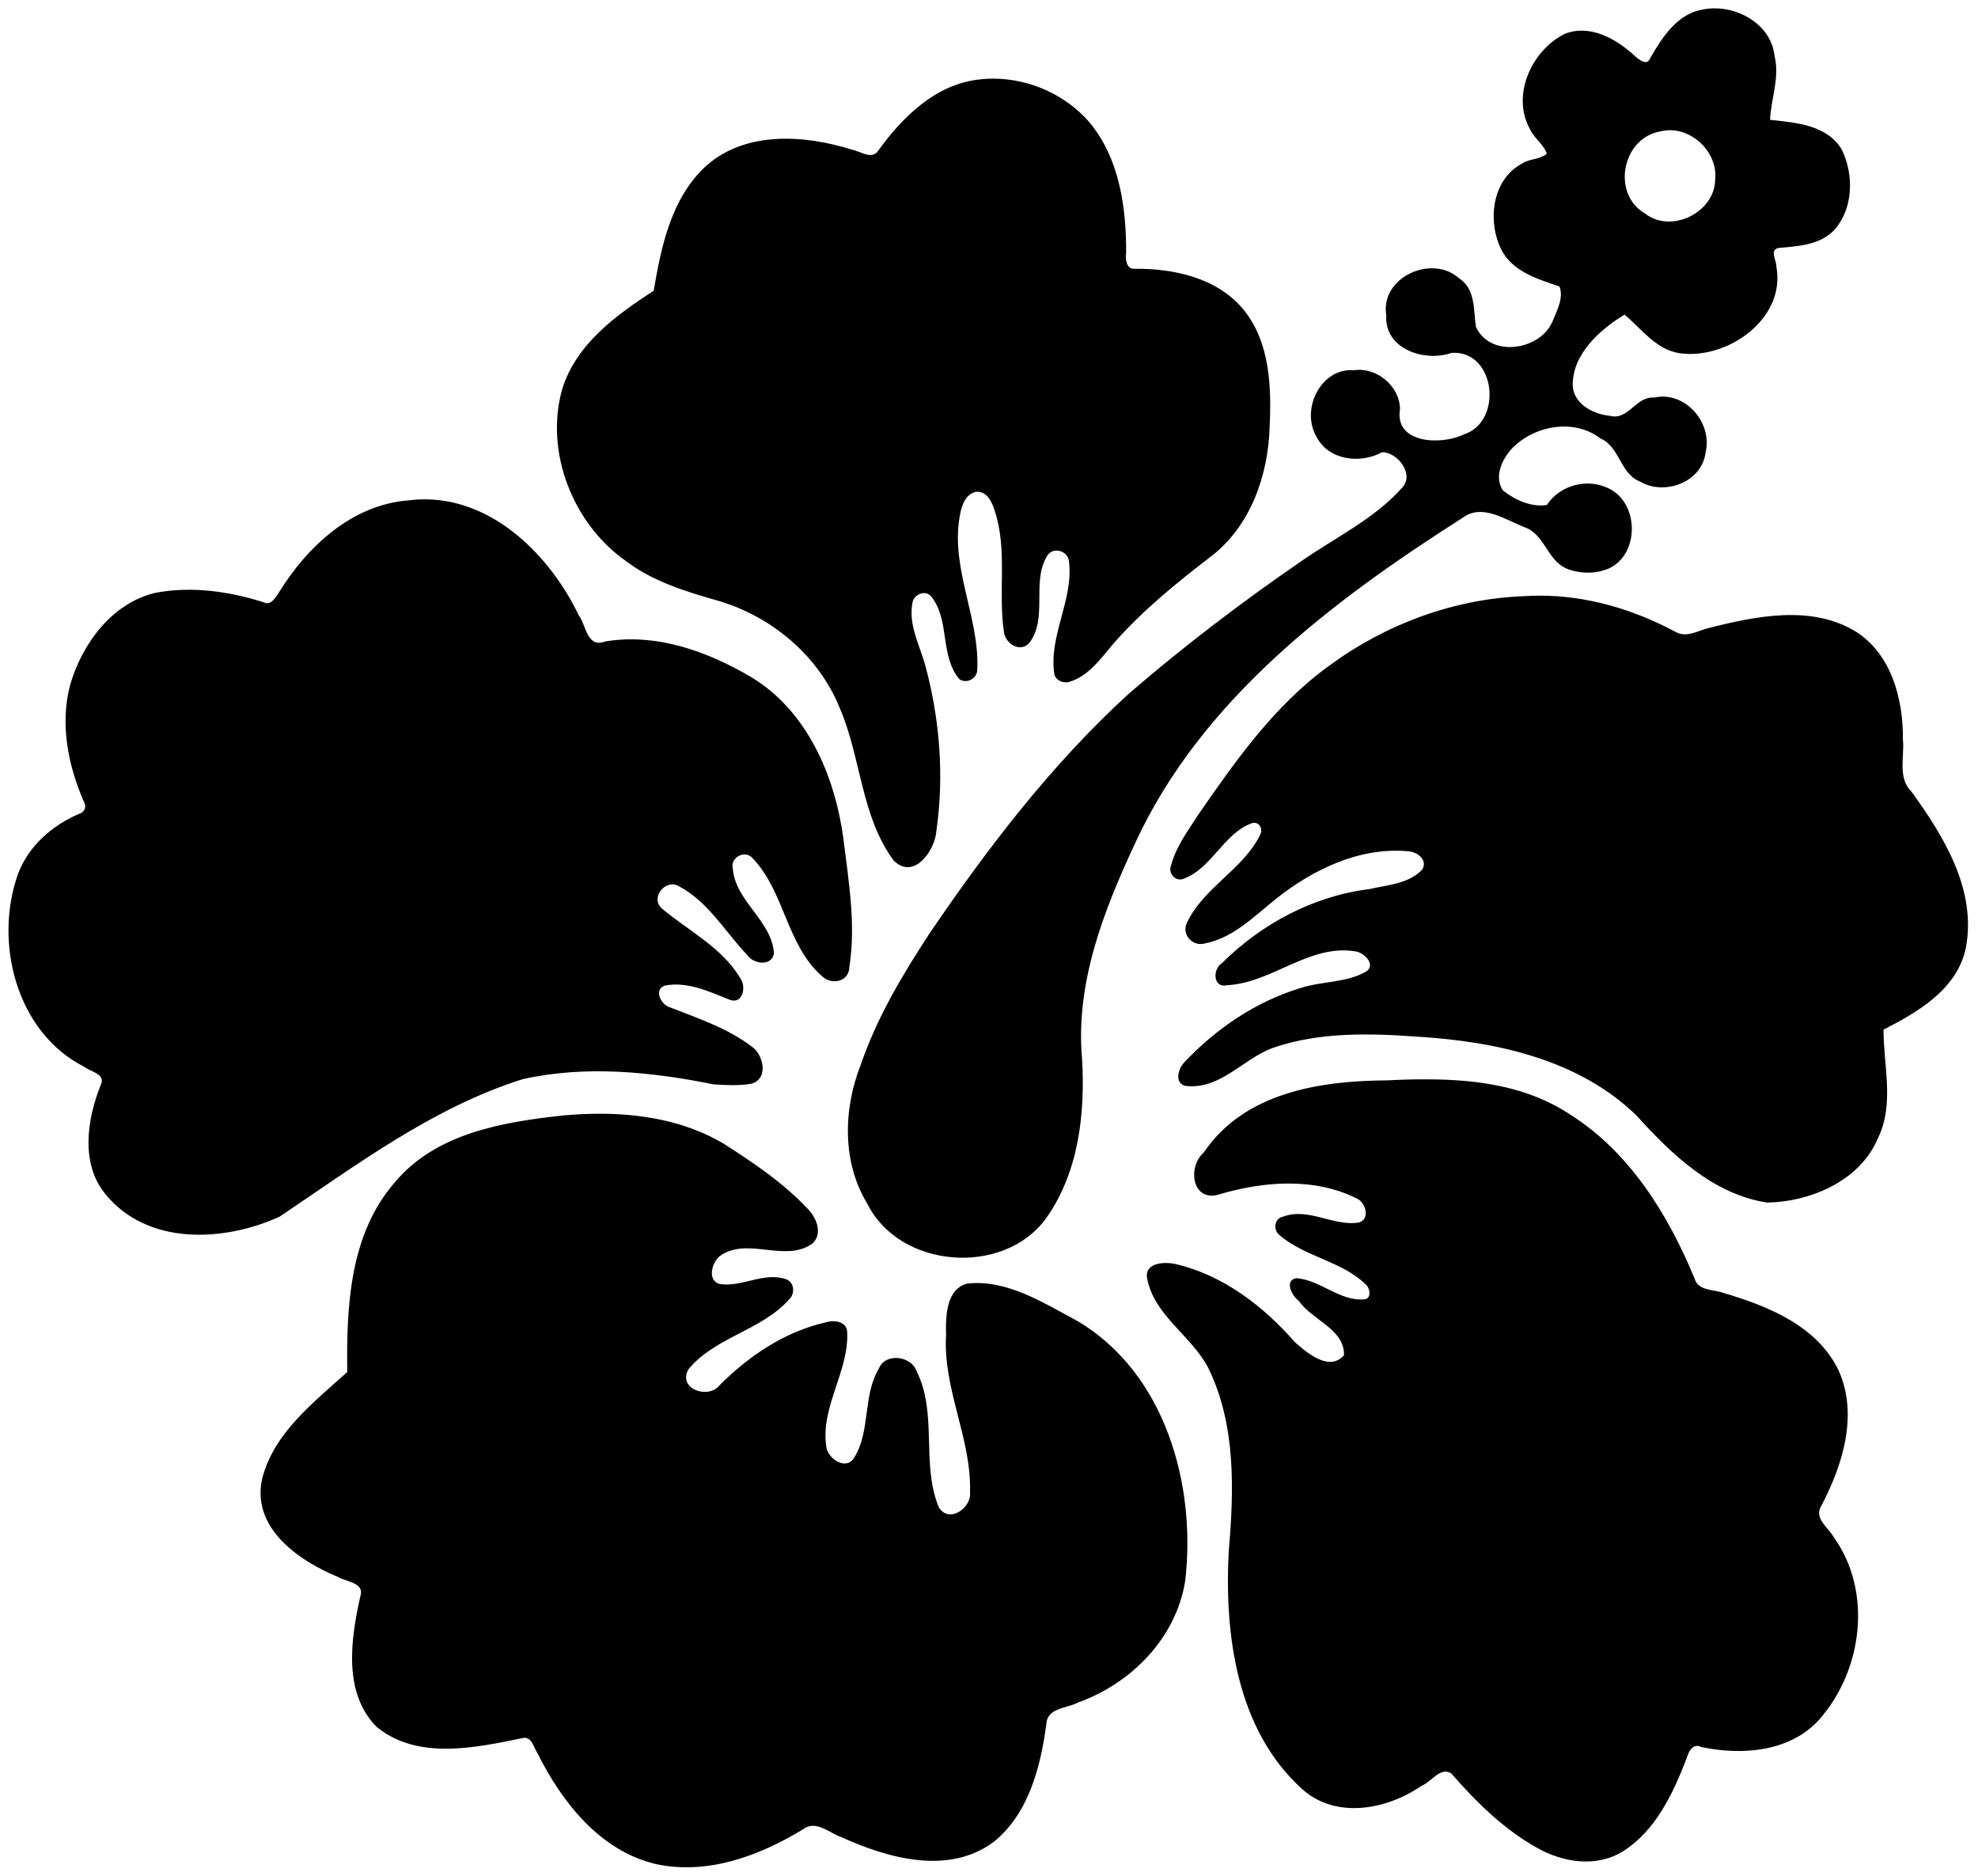
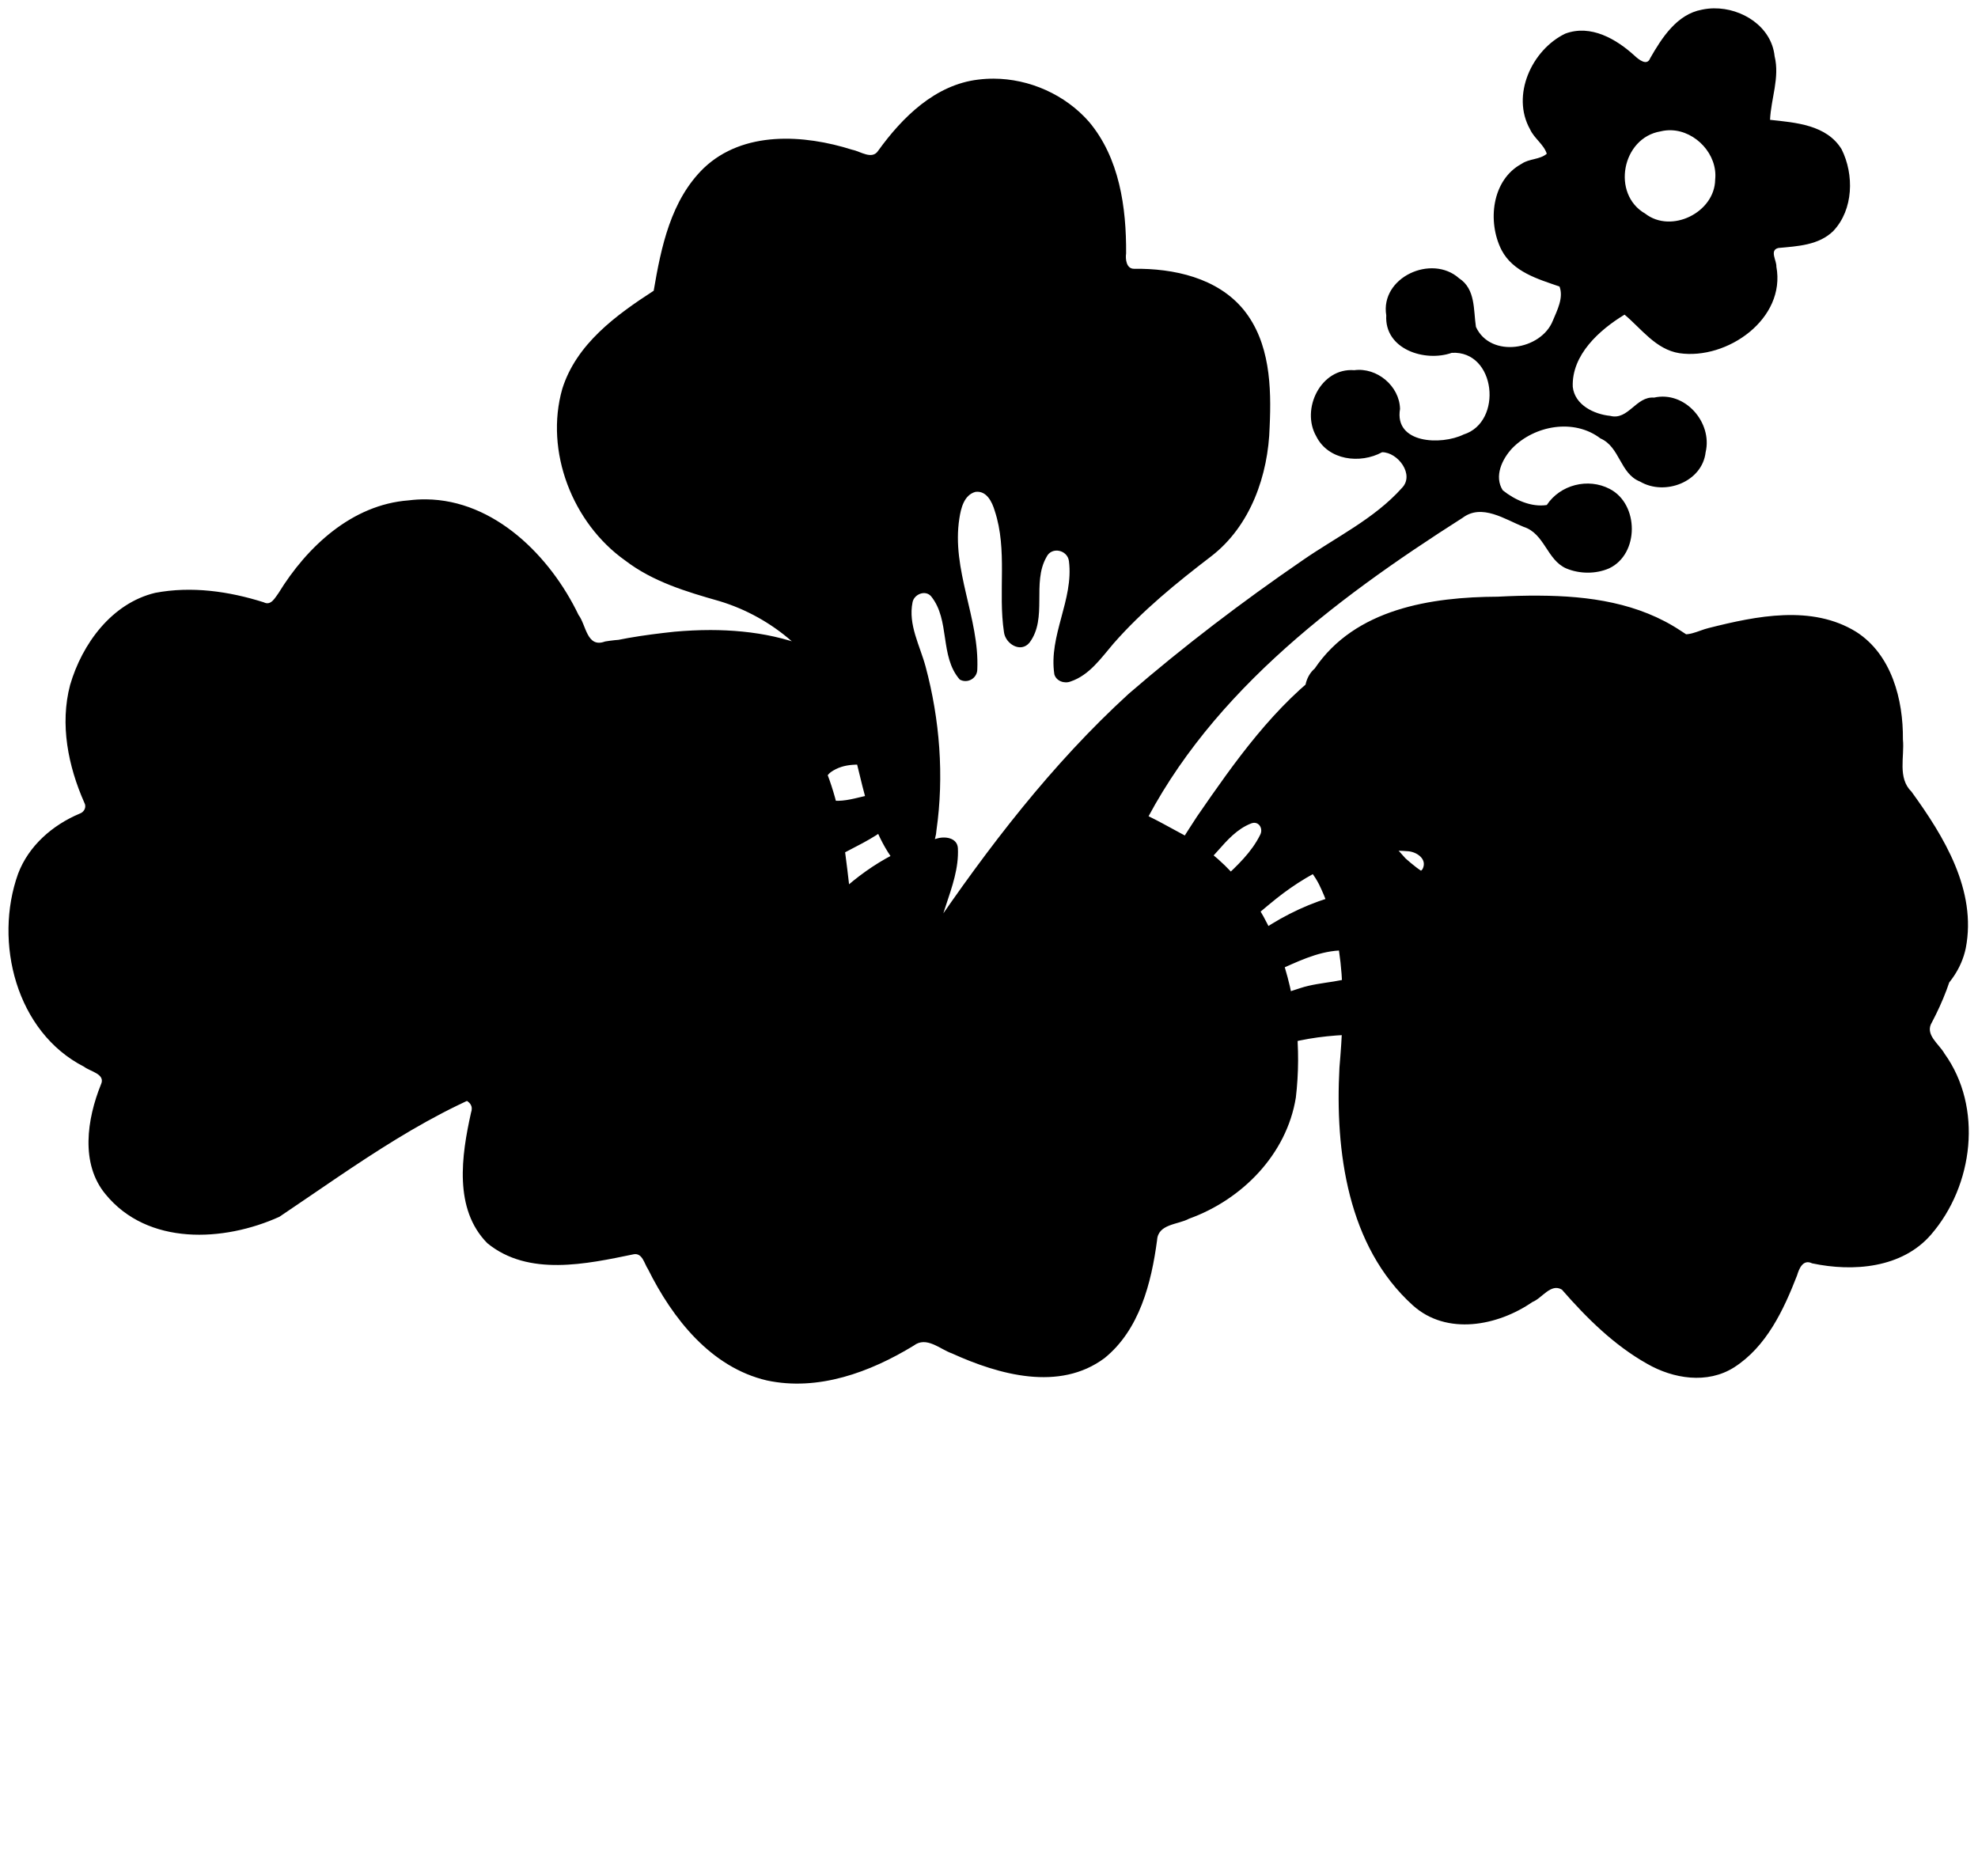
<svg xmlns="http://www.w3.org/2000/svg" id="svg2" height="1449pt" width="1528pt" version="1.1" viewBox="0 0 1528 1449">
-   <path id="path4" d="m1655 8.045c-3.9 0.049-7.8 0.473-11.6 1.293-24.1 4.412-38.6 27.062-49.9 46.762-3 8.037-11.1 1.388-14.9-2.112-17.7-16.225-42.5-30.763-67.2-21.488-32.2 15.562-52.5 59.512-33.9 92.45 3.9 8.64 13.3 14.55 16.1 23.51-6.6 5.75-16.9 4.62-24.2 9.66-29 15.6-33.3 56.09-19.5 83.27 11 21.12 35.2 28.11 56 35.27 4.1 10.76-2.2 22.8-6.4 32.88-11.3 28.65-60.2 36.68-74.3 6.12-2.5-16.36-0.2-36.54-16.3-46.97-26.5-23.59-76.3-0.85-70.3 35.84-1.9 32.73 37.3 45.37 63.3 36.15 42.7-2.33 49.7 66.91 11.4 78.86-21.4 10.51-67.2 9.03-61.4-24.69-0.5-22.11-22.3-40.34-44.2-37.39-32.2-2.62-51.8 37.54-36.7 63.82 11.6 23.26 42.4 26.92 63.6 15.38 15.1-0.07 31.7 21.64 19.1 34.54-26.7 29.86-63.7 47.46-96.2 70.04-58.1 39.86-114.3 82.61-167.6 128.67-74.3 67.89-135.89 148.41-192.33 231.41-26.02 39.8-50.73 81.08-66.22 126.28-17.08 43.1-18.45 94.4 6.2 134.8 31.18 62.5 130.79 70.3 172.05 14.7 32.1-44.6 38.5-102.2 35.2-155.6-6.3-72.58 21-142.29 51.1-206.89 63.9-139.05 190.8-234.6 316.5-314.67 18.5-13.9 40.7 1.5 58.8 8.77 20.4 6.49 22.4 31.89 41.2 40.15 12.9 5.38 28.5 5.55 41.4-0.07 29.3-13.8 29-62.13 0.5-76.74-20.9-10.87-47.7-4.01-60.7 15.57-14.9 2.32-30.8-4.82-42.5-14.21-8.6-13.51-0.6-30.25 9.2-40.67 21.6-22.06 59.6-28.88 85.1-9.43 19 8.27 18.8 34.13 38.3 41.7 23.8 14.01 60 0.45 63.3-28.37 6.8-28.73-20-59.47-49.8-52.73-17.5-1.42-24.8 22.17-42.3 17.65-15.8-1.57-34.3-10.59-36.2-28.05-1.2-30.96 25.9-55.1 50-69.7 16.1 13.38 30.2 33.69 53 37.22 46 6.68 103-33.05 93.6-83.63 0.4-5.64-7-15.95 2-17.97 18.4-1.7 39.1-2.61 53.1-16.52 19.4-20.66 20.1-54.31 7.9-78.79-14.5-23.7-44.4-25.74-69.1-28.43 0.9-20.515 9.5-40.678 4.4-61.465-3-28.514-31.4-46.52-58.6-46.18zm-695.56 67.91c-4.95-0.013-9.9 0.286-14.82 0.908-41.5 4.888-73.24 36.247-96.57 68.607-5.9 9.22-17.22 0.63-25.06-0.85-46.71-14.82-105.17-18.56-143.3 17.58-31.97 31-41.3 76.4-48.47 118.54-36.3 23.52-74.63 51.34-88.26 94.7-17.21 60.35 9.9 129.84 60.79 165.81 26.55 20.37 59.11 30.15 90.84 39.15 51.4 15.48 96.23 53.35 116.42 103.57 20.53 47.69 20.3 104.07 51.88 146.88 19.68 19.66 40.33-9.93 41.36-29.09 7.49-52.39 3.24-106.95-10.46-158.05-5.48-20.36-17-40.46-12.63-62.09 1.41-7.78 12.3-12.31 17.9-5.87 18.66 22.97 8.03 57.91 27.69 80.41 7.45 4.21 16.94-1.16 16.95-9.88 2.14-49.42-25.18-96.06-17.29-145.81 1.49-9.7 4.46-22.43 15.38-25.48 10.87-1.58 16.26 9.75 18.78 18.36 12.49 37.85 3.03 78.39 8.88 117.03 1.4 11.31 16.11 20.48 24.65 10.15 17.8-23.69 2.05-57.62 16.4-82.63 4.9-10.42 20.4-6.96 21.7 3.99 4.7 37.33-19.8 71.76-14.1 109.23 1.8 6.49 9.7 9.34 15.8 6.88 18.1-6.09 29.4-22.66 41.3-36.57 27.9-31.83 60.9-58.66 94.4-84.29 38-29.28 55.1-78.39 56.4-124.99 1.8-38.59 0.4-81.57-25.1-113.03-25.4-30.98-67.7-40.05-105.9-39.58-7.4 0.03-8.4-9.43-7.6-14.85 0.3-44.34-6.4-92.28-36-127.29-22.9-26.042-57.35-41.356-91.96-41.445zm654.36 49.805c23.7 0.73 45 23.47 42.4 47.7-0.4 31.68-42.3 52.39-67.5 32.85-32.9-18.83-22.6-73.24 14.8-79.46 3.4-0.85 6.9-1.2 10.3-1.09zm-1202.3 356.41c-5.58-0.06-11.25 0.26-17 0.99-54.64 4.11-98.11 44.76-125.51 89.46-3.49 4.66-7.33 12.6-14.35 8.94-33.7-10.66-69.72-15.76-104.77-9.12-42.01 10.08-70.623 49.27-82.185 89-10 37.91-1.9 78.31 13.713 113.55 2.437 4.35-0.088 9.2-4.6 10.7-26.138 11-49.162 31.01-59.35 58.02-23.637 65.95-1.912 152.79 63.688 186.29 5.925 4.7 21.234 7 16.273 17.3-13.325 33.1-20.012 76.3 4.461 105.8 40.7 49.9 114.28 46.1 167.94 21.8 74.37-49.9 148.23-105.5 234.7-132.8 60.73-13.7 124.36-7.2 184.84 5 12.02 0.7 24.42 1.4 36.33-0.7 16.85-5 11.57-28.2 0.02-36-23.54-17.87-52.14-27.24-79.36-37.93-8.54-2.88-15.13-16.98-4.39-20.82 21.79-4.21 42.88 5.81 62.67 13.71 12.61 4.72 16.08-12.35 10.56-20.24-17.55-30.18-50.47-46.31-76.33-68.08-11.33-10.74 4.29-28.68 16.55-21.4 28.45 14.93 44.68 44 66.18 66.54 5.89 8.68 23.48 11.34 25.76-1.48-1.92-31.79-37.18-50.2-39.72-81.84-2.84-11.01 11.98-18.92 19.43-9.86 30.75 32.39 32.45 83.68 66.67 113.56 9.01 8.95 26.39 5.63 26.44-9.13 6.51-41.13-0.81-83.07-5.82-124.05-8.18-60.33-35.07-123.31-89.27-155.74-42.08-24.75-91.35-42.53-140.79-34.23-17.71 6.64-18.21-15.91-25.62-25.61-27.36-56.96-81.26-110.91-147.16-111.63zm1074.7 92.98c-4.7 0.02-9.5 0.19-14.3 0.5-67.5 2.39-133.7 26.92-188.1 66.92-53.1 38.28-91.2 92.56-127.9 145.79-9.5 15.04-20.7 29.88-25.1 47.33-3.2 7.43 4.4 16.05 12.1 12.85 27.3-10.25 38.1-42.86 65.2-53.43 7.4-2.88 12 5.06 8.7 11.09-16.7 33.72-54.9 50.89-70.8 85.1-5.2 11.08 5.7 22.95 17.2 19.73 27.6-5.2 48.1-26.57 69.4-43.47 35.4-28.1 80.1-49.6 126.4-45.66 8.7 0.3 19.9 7.62 14.5 17.55-13 14.06-33.7 14.98-51.3 19.08-53.8 6.63-104 33.38-142.2 71.43-9.4 5.89-8.8 24.74 5.4 21.29 43.2-2.2 79.1-40.34 124.2-32.49 7.9 1.51 19.3 12.68 9.7 19.3-19.4 11.19-43 9.15-63.9 16.1-42.9 13.05-81.5 39.33-112 71.84-5.8 6.1-9.5 19.8 1.2 22.5 33.7 4.1 55.6-26.2 84.6-36.7 45.2-15.59 94-14.11 141-10.7 74.9 4.7 154.6 22 210.1 76.1 33.9 37.5 74.1 76.1 126.2 84 42.5-0.9 89.9-21.2 107.1-62.6 15.9-32.9 5-70.4 5.2-104.39 33.1-17 71-38.82 79.4-78.65 10.8-55.91-21-107.8-52.4-151.12-13.7-13.39-6.6-33.79-8.3-50.53 0.4-38.3-10.9-81.95-45.1-103.8-42.8-26.43-96.5-15.28-142.2-3.77-10.7 2.5-21.6 10-32.4 3.73-40.3-21.66-85.7-35.09-131.6-34.92zm-106.9 467.05c-13.4-0.1-26.7 0.3-39.9 1-64.4 0.3-137.8 11.6-176.8 69.4-16.6 14.2-11.4 49.3 15.3 40.5 42.4-12.4 90.6-16.3 131.3 3.7 9.3 3.4 14.4 19.8 3.3 23.6-24.7 4.2-48.9-14.9-73.6-5.6-8.3 1.5-9.7 12.7-3.7 17.5 24.7 21.6 60.5 25.1 84.1 48.4 3.7 3.7 5.1 12.8-1.4 13.9-24.2 2.3-42.8-18.8-66.2-20.4-12.1 2.1-3.8 17.7 2.4 21.8 12.5 18.6 44.4 27.2 43.7 52.6-14.3 16.2-35.7-2.3-47.5-12.7-30.4-34.8-69.2-64.6-114.9-75.3-10.4-2.4-30-1.8-27.8 13.2 6.3 36.1 43 55.9 59.1 87 26.8 54.6 24.9 117.9 19.8 177-4.3 80.6 7.7 172.7 70.9 229.7 32.8 29.5 82.1 19.8 115.5-3.3 9.2-3.5 17.7-18.4 28.4-11.9 23.9 27.4 50.3 53.6 82.3 71.6 25.2 14.5 58.1 19.8 83.9 3.5 31.3-20 47.9-55.4 60.9-88.9 1.9-6.4 5.7-15.9 14.5-11.6 39.5 8.4 86.9 4.7 114.9-27.8 40.9-47.3 50.3-122.8 12.9-174.8-5.2-9.3-19.5-18.4-12-30.3 20.5-39.1 35.7-87.1 17.1-129.8-20.1-43.3-67.8-62.9-110.8-75.5-9.6-3.9-25-1.7-28.6-14-25.5-61.7-62.6-122.1-120.2-158.5-40.5-27-88.9-33.8-136.9-34zm-800.13 33.2c-11.61 0-23.21 0.6-34.66 1.6-58.47 6.3-123.89 17-163.62 65.1-43.44 50-46.39 120-45.57 182.7-32.21 29.2-70.58 58.4-82.04 102.5-11.08 47.8 34.91 79.6 72.9 95.3 7.71 4.8 26.46 5.4 21.72 19-9.16 41.1-16.85 92.9 15.81 125.9 39.72 32.4 95.57 20.1 141.59 10.6 8.21-1.2 10.01 9.3 13.51 14.4 23.61 47.5 60.64 94.9 114.83 107.5 49.61 10.6 99.74-8 141.7-33.6 12.37-9.5 25.24 3.4 37.02 7.5 45.15 20.5 103.65 37.1 147.33 4.5 33.79-27.4 45.21-72.6 50.71-113.9 1-15.8 20.1-14.8 30.9-20.7 51.2-18.4 94.3-62.2 103.1-117 11-93.1-19.3-201.5-104.6-251.6-32.4-17.2-66.74-39.6-105-35.9-21.37 4.5-21.76 32.4-21.23 49.4-3.32 52.1 24.47 100 23.09 151.5 2.11 16.3-21.22 31.6-30.35 14.6-16.99-41.3-0.72-90.1-21.28-130.9-5.08-14.7-30.14-18-36.34-2.5-15.78 26.2-7.84 60.1-23.78 86-7.87 13.1-25.57 1.2-27.02-10.5-5.84-38.4 22.01-72.7 20.17-110.8-0.56-10.3-12.8-11.9-20.8-9.2-39.41 8.9-74.09 32.3-102.35 60.6-11 14-40.49 3.7-30.29-15.1 25.59-31.5 70.78-37.5 97.53-67.9 5.95-5.6 4.83-17-3.72-19.5-21.54-7-42.58 8.5-64 4.7-11.84-3.9-6.82-21.1 0.78-27 26.44-18.7 62.05 6.5 88.51-11.4 11.07-8.7 5.17-24.8-3.04-33.3-23.79-25.5-52.99-45.3-82.28-63.9-36.05-21.3-77.75-28.6-119.23-28.7z" transform="scale(.8)" />
+   <path id="path4" d="m1655 8.045c-3.9 0.049-7.8 0.473-11.6 1.293-24.1 4.412-38.6 27.062-49.9 46.762-3 8.037-11.1 1.388-14.9-2.112-17.7-16.225-42.5-30.763-67.2-21.488-32.2 15.562-52.5 59.512-33.9 92.45 3.9 8.64 13.3 14.55 16.1 23.51-6.6 5.75-16.9 4.62-24.2 9.66-29 15.6-33.3 56.09-19.5 83.27 11 21.12 35.2 28.11 56 35.27 4.1 10.76-2.2 22.8-6.4 32.88-11.3 28.65-60.2 36.68-74.3 6.12-2.5-16.36-0.2-36.54-16.3-46.97-26.5-23.59-76.3-0.85-70.3 35.84-1.9 32.73 37.3 45.37 63.3 36.15 42.7-2.33 49.7 66.91 11.4 78.86-21.4 10.51-67.2 9.03-61.4-24.69-0.5-22.11-22.3-40.34-44.2-37.39-32.2-2.62-51.8 37.54-36.7 63.82 11.6 23.26 42.4 26.92 63.6 15.38 15.1-0.07 31.7 21.64 19.1 34.54-26.7 29.86-63.7 47.46-96.2 70.04-58.1 39.86-114.3 82.61-167.6 128.67-74.3 67.89-135.89 148.41-192.33 231.41-26.02 39.8-50.73 81.08-66.22 126.28-17.08 43.1-18.45 94.4 6.2 134.8 31.18 62.5 130.79 70.3 172.05 14.7 32.1-44.6 38.5-102.2 35.2-155.6-6.3-72.58 21-142.29 51.1-206.89 63.9-139.05 190.8-234.6 316.5-314.67 18.5-13.9 40.7 1.5 58.8 8.77 20.4 6.49 22.4 31.89 41.2 40.15 12.9 5.38 28.5 5.55 41.4-0.07 29.3-13.8 29-62.13 0.5-76.74-20.9-10.87-47.7-4.01-60.7 15.57-14.9 2.32-30.8-4.82-42.5-14.21-8.6-13.51-0.6-30.25 9.2-40.67 21.6-22.06 59.6-28.88 85.1-9.43 19 8.27 18.8 34.13 38.3 41.7 23.8 14.01 60 0.45 63.3-28.37 6.8-28.73-20-59.47-49.8-52.73-17.5-1.42-24.8 22.17-42.3 17.65-15.8-1.57-34.3-10.59-36.2-28.05-1.2-30.96 25.9-55.1 50-69.7 16.1 13.38 30.2 33.69 53 37.22 46 6.68 103-33.05 93.6-83.63 0.4-5.64-7-15.95 2-17.97 18.4-1.7 39.1-2.61 53.1-16.52 19.4-20.66 20.1-54.31 7.9-78.79-14.5-23.7-44.4-25.74-69.1-28.43 0.9-20.515 9.5-40.678 4.4-61.465-3-28.514-31.4-46.52-58.6-46.18zm-695.56 67.91c-4.95-0.013-9.9 0.286-14.82 0.908-41.5 4.888-73.24 36.247-96.57 68.607-5.9 9.22-17.22 0.63-25.06-0.85-46.71-14.82-105.17-18.56-143.3 17.58-31.97 31-41.3 76.4-48.47 118.54-36.3 23.52-74.63 51.34-88.26 94.7-17.21 60.35 9.9 129.84 60.79 165.81 26.55 20.37 59.11 30.15 90.84 39.15 51.4 15.48 96.23 53.35 116.42 103.57 20.53 47.69 20.3 104.07 51.88 146.88 19.68 19.66 40.33-9.93 41.36-29.09 7.49-52.39 3.24-106.95-10.46-158.05-5.48-20.36-17-40.46-12.63-62.09 1.41-7.78 12.3-12.31 17.9-5.87 18.66 22.97 8.03 57.91 27.69 80.41 7.45 4.21 16.94-1.16 16.95-9.88 2.14-49.42-25.18-96.06-17.29-145.81 1.49-9.7 4.46-22.43 15.38-25.48 10.87-1.58 16.26 9.75 18.78 18.36 12.49 37.85 3.03 78.39 8.88 117.03 1.4 11.31 16.11 20.48 24.65 10.15 17.8-23.69 2.05-57.62 16.4-82.63 4.9-10.42 20.4-6.96 21.7 3.99 4.7 37.33-19.8 71.76-14.1 109.23 1.8 6.49 9.7 9.34 15.8 6.88 18.1-6.09 29.4-22.66 41.3-36.57 27.9-31.83 60.9-58.66 94.4-84.29 38-29.28 55.1-78.39 56.4-124.99 1.8-38.59 0.4-81.57-25.1-113.03-25.4-30.98-67.7-40.05-105.9-39.58-7.4 0.03-8.4-9.43-7.6-14.85 0.3-44.34-6.4-92.28-36-127.29-22.9-26.042-57.35-41.356-91.96-41.445zm654.36 49.805c23.7 0.73 45 23.47 42.4 47.7-0.4 31.68-42.3 52.39-67.5 32.85-32.9-18.83-22.6-73.24 14.8-79.46 3.4-0.85 6.9-1.2 10.3-1.09zm-1202.3 356.41c-5.58-0.06-11.25 0.26-17 0.99-54.64 4.11-98.11 44.76-125.51 89.46-3.49 4.66-7.33 12.6-14.35 8.94-33.7-10.66-69.72-15.76-104.77-9.12-42.01 10.08-70.623 49.27-82.185 89-10 37.91-1.9 78.31 13.713 113.55 2.437 4.35-0.088 9.2-4.6 10.7-26.138 11-49.162 31.01-59.35 58.02-23.637 65.95-1.912 152.79 63.688 186.29 5.925 4.7 21.234 7 16.273 17.3-13.325 33.1-20.012 76.3 4.461 105.8 40.7 49.9 114.28 46.1 167.94 21.8 74.37-49.9 148.23-105.5 234.7-132.8 60.73-13.7 124.36-7.2 184.84 5 12.02 0.7 24.42 1.4 36.33-0.7 16.85-5 11.57-28.2 0.02-36-23.54-17.87-52.14-27.24-79.36-37.93-8.54-2.88-15.13-16.98-4.39-20.82 21.79-4.21 42.88 5.81 62.67 13.71 12.61 4.72 16.08-12.35 10.56-20.24-17.55-30.18-50.47-46.31-76.33-68.08-11.33-10.74 4.29-28.68 16.55-21.4 28.45 14.93 44.68 44 66.18 66.54 5.89 8.68 23.48 11.34 25.76-1.48-1.92-31.79-37.18-50.2-39.72-81.84-2.84-11.01 11.98-18.92 19.43-9.86 30.75 32.39 32.45 83.68 66.67 113.56 9.01 8.95 26.39 5.63 26.44-9.13 6.51-41.13-0.81-83.07-5.82-124.05-8.18-60.33-35.07-123.31-89.27-155.74-42.08-24.75-91.35-42.53-140.79-34.23-17.71 6.64-18.21-15.91-25.62-25.61-27.36-56.96-81.26-110.91-147.16-111.63zm1074.7 92.98c-4.7 0.02-9.5 0.19-14.3 0.5-67.5 2.39-133.7 26.92-188.1 66.92-53.1 38.28-91.2 92.56-127.9 145.79-9.5 15.04-20.7 29.88-25.1 47.33-3.2 7.43 4.4 16.05 12.1 12.85 27.3-10.25 38.1-42.86 65.2-53.43 7.4-2.88 12 5.06 8.7 11.09-16.7 33.72-54.9 50.89-70.8 85.1-5.2 11.08 5.7 22.95 17.2 19.73 27.6-5.2 48.1-26.57 69.4-43.47 35.4-28.1 80.1-49.6 126.4-45.66 8.7 0.3 19.9 7.62 14.5 17.55-13 14.06-33.7 14.98-51.3 19.08-53.8 6.63-104 33.38-142.2 71.43-9.4 5.89-8.8 24.74 5.4 21.29 43.2-2.2 79.1-40.34 124.2-32.49 7.9 1.51 19.3 12.68 9.7 19.3-19.4 11.19-43 9.15-63.9 16.1-42.9 13.05-81.5 39.33-112 71.84-5.8 6.1-9.5 19.8 1.2 22.5 33.7 4.1 55.6-26.2 84.6-36.7 45.2-15.59 94-14.11 141-10.7 74.9 4.7 154.6 22 210.1 76.1 33.9 37.5 74.1 76.1 126.2 84 42.5-0.9 89.9-21.2 107.1-62.6 15.9-32.9 5-70.4 5.2-104.39 33.1-17 71-38.82 79.4-78.65 10.8-55.91-21-107.8-52.4-151.12-13.7-13.39-6.6-33.79-8.3-50.53 0.4-38.3-10.9-81.95-45.1-103.8-42.8-26.43-96.5-15.28-142.2-3.77-10.7 2.5-21.6 10-32.4 3.73-40.3-21.66-85.7-35.09-131.6-34.92zc-13.4-0.1-26.7 0.3-39.9 1-64.4 0.3-137.8 11.6-176.8 69.4-16.6 14.2-11.4 49.3 15.3 40.5 42.4-12.4 90.6-16.3 131.3 3.7 9.3 3.4 14.4 19.8 3.3 23.6-24.7 4.2-48.9-14.9-73.6-5.6-8.3 1.5-9.7 12.7-3.7 17.5 24.7 21.6 60.5 25.1 84.1 48.4 3.7 3.7 5.1 12.8-1.4 13.9-24.2 2.3-42.8-18.8-66.2-20.4-12.1 2.1-3.8 17.7 2.4 21.8 12.5 18.6 44.4 27.2 43.7 52.6-14.3 16.2-35.7-2.3-47.5-12.7-30.4-34.8-69.2-64.6-114.9-75.3-10.4-2.4-30-1.8-27.8 13.2 6.3 36.1 43 55.9 59.1 87 26.8 54.6 24.9 117.9 19.8 177-4.3 80.6 7.7 172.7 70.9 229.7 32.8 29.5 82.1 19.8 115.5-3.3 9.2-3.5 17.7-18.4 28.4-11.9 23.9 27.4 50.3 53.6 82.3 71.6 25.2 14.5 58.1 19.8 83.9 3.5 31.3-20 47.9-55.4 60.9-88.9 1.9-6.4 5.7-15.9 14.5-11.6 39.5 8.4 86.9 4.7 114.9-27.8 40.9-47.3 50.3-122.8 12.9-174.8-5.2-9.3-19.5-18.4-12-30.3 20.5-39.1 35.7-87.1 17.1-129.8-20.1-43.3-67.8-62.9-110.8-75.5-9.6-3.9-25-1.7-28.6-14-25.5-61.7-62.6-122.1-120.2-158.5-40.5-27-88.9-33.8-136.9-34zm-800.13 33.2c-11.61 0-23.21 0.6-34.66 1.6-58.47 6.3-123.89 17-163.62 65.1-43.44 50-46.39 120-45.57 182.7-32.21 29.2-70.58 58.4-82.04 102.5-11.08 47.8 34.91 79.6 72.9 95.3 7.71 4.8 26.46 5.4 21.72 19-9.16 41.1-16.85 92.9 15.81 125.9 39.72 32.4 95.57 20.1 141.59 10.6 8.21-1.2 10.01 9.3 13.51 14.4 23.61 47.5 60.64 94.9 114.83 107.5 49.61 10.6 99.74-8 141.7-33.6 12.37-9.5 25.24 3.4 37.02 7.5 45.15 20.5 103.65 37.1 147.33 4.5 33.79-27.4 45.21-72.6 50.71-113.9 1-15.8 20.1-14.8 30.9-20.7 51.2-18.4 94.3-62.2 103.1-117 11-93.1-19.3-201.5-104.6-251.6-32.4-17.2-66.74-39.6-105-35.9-21.37 4.5-21.76 32.4-21.23 49.4-3.32 52.1 24.47 100 23.09 151.5 2.11 16.3-21.22 31.6-30.35 14.6-16.99-41.3-0.72-90.1-21.28-130.9-5.08-14.7-30.14-18-36.34-2.5-15.78 26.2-7.84 60.1-23.78 86-7.87 13.1-25.57 1.2-27.02-10.5-5.84-38.4 22.01-72.7 20.17-110.8-0.56-10.3-12.8-11.9-20.8-9.2-39.41 8.9-74.09 32.3-102.35 60.6-11 14-40.49 3.7-30.29-15.1 25.59-31.5 70.78-37.5 97.53-67.9 5.95-5.6 4.83-17-3.72-19.5-21.54-7-42.58 8.5-64 4.7-11.84-3.9-6.82-21.1 0.78-27 26.44-18.7 62.05 6.5 88.51-11.4 11.07-8.7 5.17-24.8-3.04-33.3-23.79-25.5-52.99-45.3-82.28-63.9-36.05-21.3-77.75-28.6-119.23-28.7z" transform="scale(.8)" />
</svg>